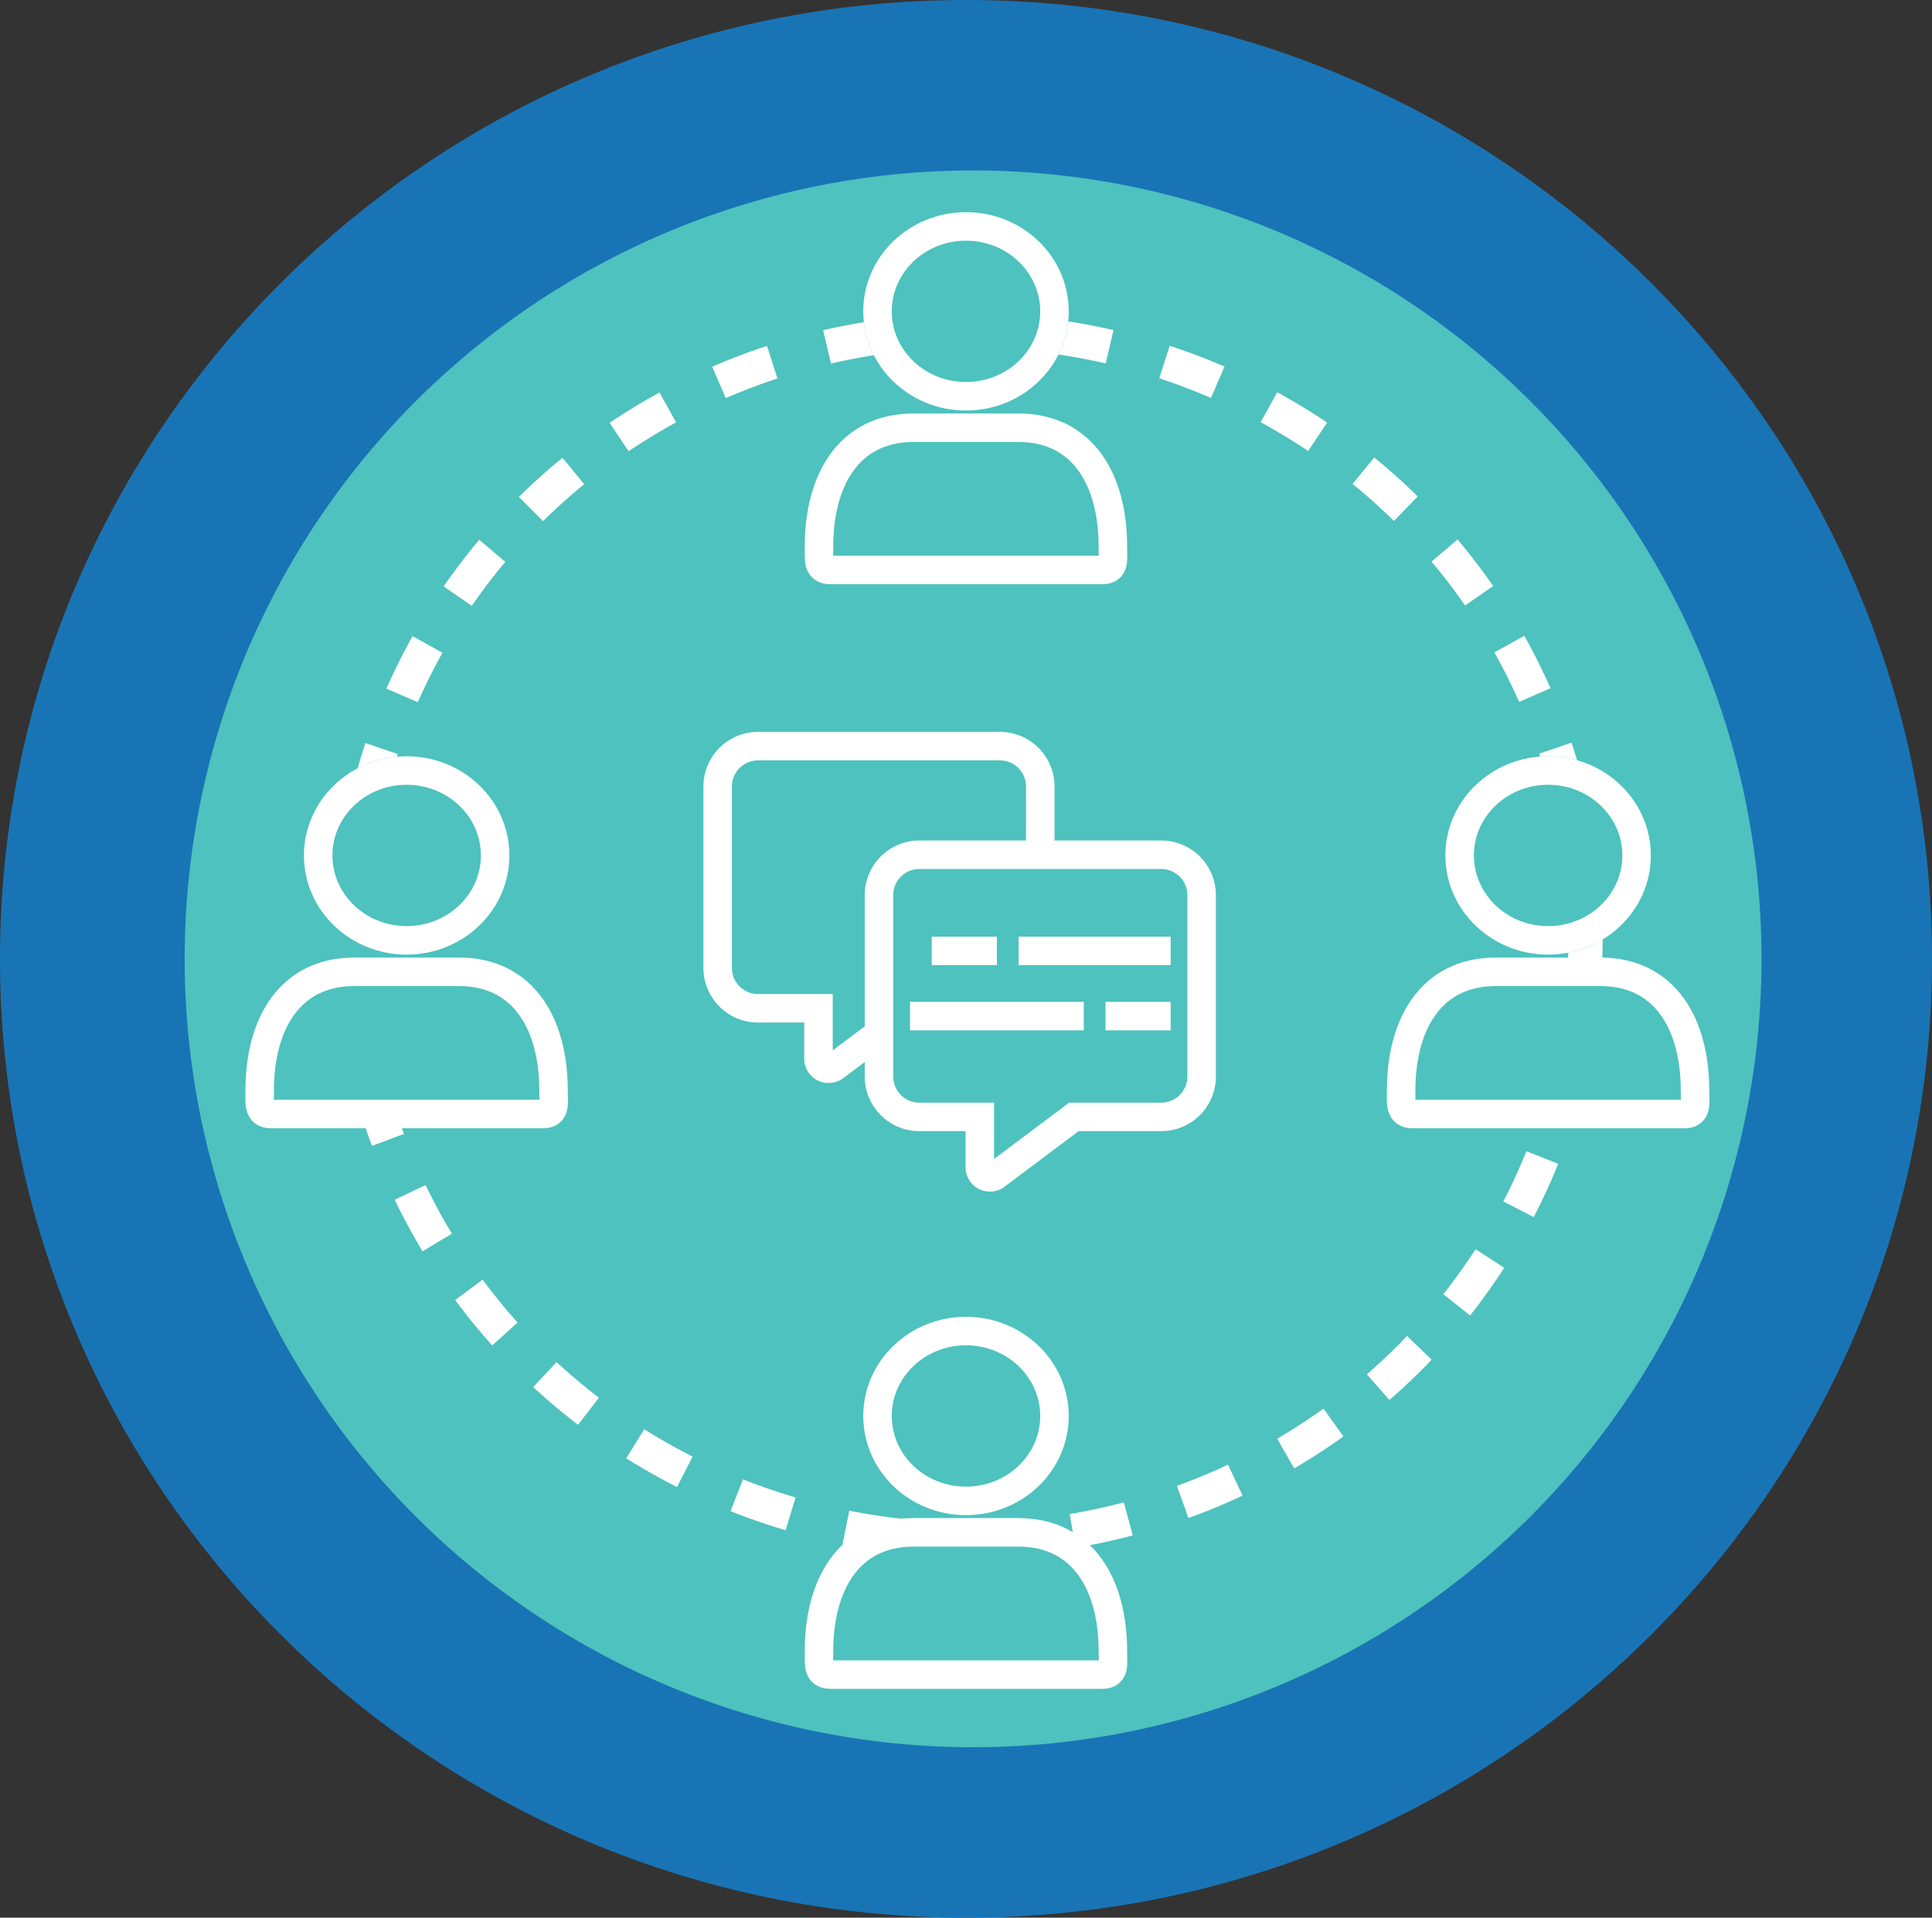
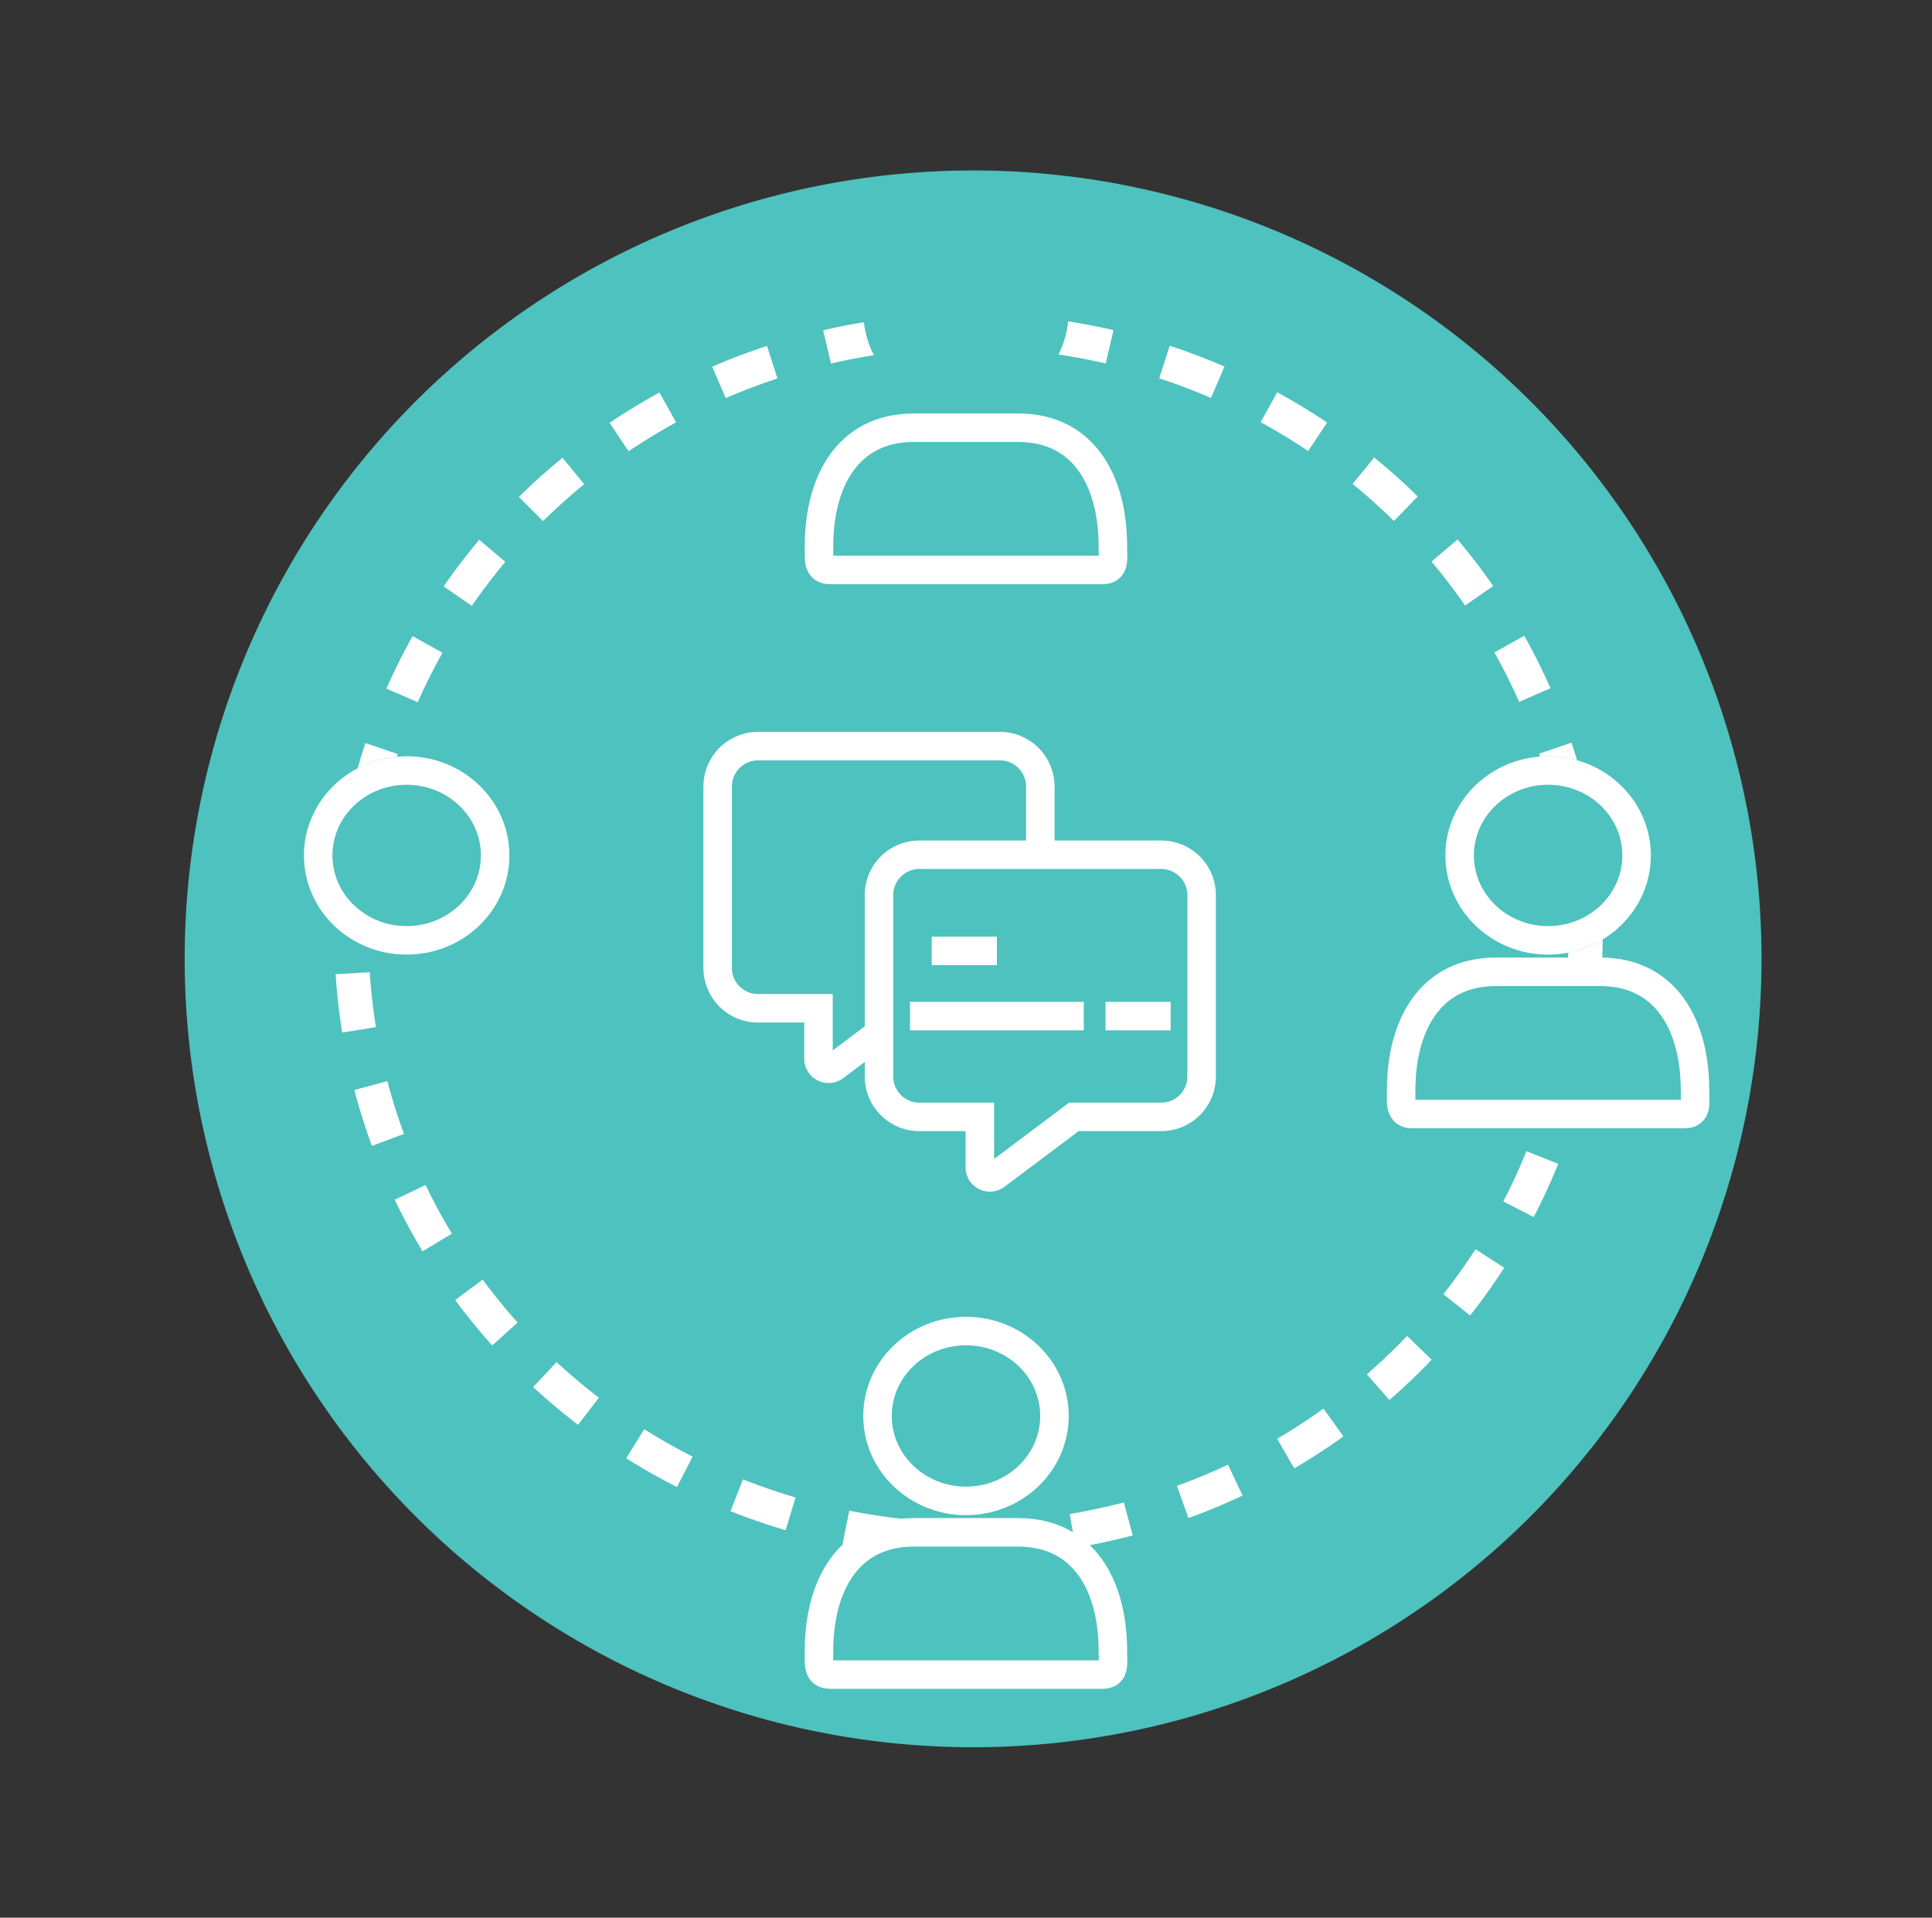
<svg xmlns="http://www.w3.org/2000/svg" width="169.508" height="168.262" viewBox="0 0 169.508 168.262">
  <rect x="0" y="0" width="169.508" height="168.262" fill="#333333" stroke="none" />
  <g id="Group_14436" data-name="Group 14436" transform="translate(23.777 19.617)">
    <g id="Group_13935" data-name="Group 13935" transform="translate(0 0)">
-       <path id="Stroke" d="M84.754,0c46.808,0,84.754,37.667,84.754,84.131s-37.946,84.131-84.754,84.131S0,130.6,0,84.131,37.946,0,84.754,0Z" transform="translate(-23.777 -19.617)" fill="#1974b5" />
      <path id="BG" d="M69.174,0A69.174,69.174,0,1,1,0,69.174,69.174,69.174,0,0,1,69.174,0Z" transform="translate(-7.574 -4.66)" fill="#4ec2be" />
      <g id="Ellipse_681" data-name="Ellipse 681" transform="translate(5.559 7.906)" fill="none" stroke="#fff" stroke-width="3" stroke-dasharray="5 5">
        <ellipse cx="55.641" cy="54.528" rx="55.641" ry="54.528" stroke="none" />
        <ellipse cx="55.641" cy="54.528" rx="54.141" ry="53.028" fill="none" />
      </g>
      <g id="Group_13929" data-name="Group 13929" transform="translate(48.074 -1)">
        <path id="users-solid" d="M154.622,362.4c0-5.74,2.573-10.4,8.313-10.4h9.155c5.74,0,8.313,4.655,8.313,10.4,0,1.146.222,2.082-.932,2.082H155.617C154.471,364.477,154.622,363.549,154.622,362.4Z" transform="translate(-154.615 -333.089)" fill="#4ec2be" stroke="#fff" stroke-width="2.5" />
        <g id="Group_13926" data-name="Group 13926" transform="translate(3.889)">
          <g id="Ellipse_651" data-name="Ellipse 651" transform="translate(0)" fill="#4ec2be" stroke="#fff" stroke-width="2.5">
            <ellipse cx="9.013" cy="8.701" rx="9.013" ry="8.701" stroke="none" />
-             <ellipse cx="9.013" cy="8.701" rx="7.763" ry="7.451" fill="none" />
          </g>
        </g>
      </g>
      <g id="Group_14440" data-name="Group 14440" transform="translate(99.149 46.739)">
        <path id="users-solid-2" data-name="users-solid" d="M154.622,362.4c0-5.74,2.573-10.4,8.313-10.4h9.155c5.74,0,8.313,4.655,8.313,10.4,0,1.146.222,2.082-.932,2.082H155.617C154.471,364.477,154.622,363.549,154.622,362.4Z" transform="translate(-154.615 -333.089)" fill="#4ec2be" stroke="#fff" stroke-width="2.5" />
        <g id="Group_13926-2" data-name="Group 13926" transform="translate(3.889)">
          <g id="Ellipse_651-2" data-name="Ellipse 651" transform="translate(0)" fill="#4ec2be" stroke="#fff" stroke-width="2.5">
            <ellipse cx="9.013" cy="8.701" rx="9.013" ry="8.701" stroke="none" />
            <ellipse cx="9.013" cy="8.701" rx="7.763" ry="7.451" fill="none" />
          </g>
        </g>
      </g>
      <g id="Group_14441" data-name="Group 14441" transform="translate(48.074 95.921)">
        <path id="users-solid-3" data-name="users-solid" d="M154.622,362.4c0-5.74,2.573-10.4,8.313-10.4h9.155c5.74,0,8.313,4.655,8.313,10.4,0,1.146.222,2.082-.932,2.082H155.617C154.471,364.477,154.622,363.549,154.622,362.4Z" transform="translate(-154.615 -333.089)" fill="#4ec2be" stroke="#fff" stroke-width="2.5" />
        <g id="Group_13926-3" data-name="Group 13926" transform="translate(3.889)">
          <g id="Ellipse_651-3" data-name="Ellipse 651" transform="translate(0)" fill="#4ec2be" stroke="#fff" stroke-width="2.5">
-             <ellipse cx="9.013" cy="8.701" rx="9.013" ry="8.701" stroke="none" />
            <ellipse cx="9.013" cy="8.701" rx="7.763" ry="7.451" fill="none" />
          </g>
        </g>
      </g>
      <g id="Group_14442" data-name="Group 14442" transform="translate(-1 46.739)">
-         <path id="users-solid-4" data-name="users-solid" d="M154.622,362.4c0-5.74,2.573-10.4,8.313-10.4h9.155c5.74,0,8.313,4.655,8.313,10.4,0,1.146.222,2.082-.932,2.082H155.617C154.471,364.477,154.622,363.549,154.622,362.4Z" transform="translate(-154.615 -333.089)" fill="#4ec2be" stroke="#fff" stroke-width="2.5" />
        <g id="Group_13926-4" data-name="Group 13926" transform="translate(3.889)">
          <g id="Ellipse_651-4" data-name="Ellipse 651" transform="translate(0)" fill="#4ec2be" stroke="#fff" stroke-width="2.5">
            <ellipse cx="9.013" cy="8.701" rx="9.013" ry="8.701" stroke="none" />
            <ellipse cx="9.013" cy="8.701" rx="7.763" ry="7.451" fill="none" />
          </g>
        </g>
      </g>
    </g>
    <g id="Group_14303" data-name="Group 14303" transform="translate(39.188 45.851)">
      <path id="message-solid_1_" data-name="message-solid (1)" d="M3.539,0A3.542,3.542,0,0,0,0,3.539V19.464A3.542,3.542,0,0,0,3.539,23H8.847v4.424a.881.881,0,0,0,.487.791.9.9,0,0,0,.929-.083L17.1,23h7.669a3.542,3.542,0,0,0,3.539-3.539V3.539A3.542,3.542,0,0,0,24.772,0Z" transform="translate(0 0)" fill="#4ec2be" stroke="#fff" stroke-width="2.5" />
      <path id="message-solid_1_2" data-name="message-solid (1)" d="M3.539,0A3.542,3.542,0,0,0,0,3.539V19.464A3.542,3.542,0,0,0,3.539,23H8.847v4.424a.881.881,0,0,0,.487.791.9.9,0,0,0,.929-.083L17.1,23h7.669a3.542,3.542,0,0,0,3.539-3.539V3.539A3.542,3.542,0,0,0,24.772,0Z" transform="translate(14.155 9.529)" fill="#4ec2be" stroke="#fff" stroke-width="2.5" />
-       <line id="Line_86" data-name="Line 86" x2="13.341" transform="translate(26.405 17.967)" fill="none" stroke="#fff" stroke-width="2.5" />
      <line id="Line_87" data-name="Line 87" x2="5.718" transform="translate(18.782 17.967)" fill="none" stroke="#fff" stroke-width="2.5" />
      <line id="Line_88" data-name="Line 88" x2="15.247" transform="translate(16.876 23.685)" fill="none" stroke="#fff" stroke-width="2.5" />
      <line id="Line_89" data-name="Line 89" x2="5.718" transform="translate(34.029 23.685)" fill="none" stroke="#fff" stroke-width="2.5" />
    </g>
  </g>
</svg>